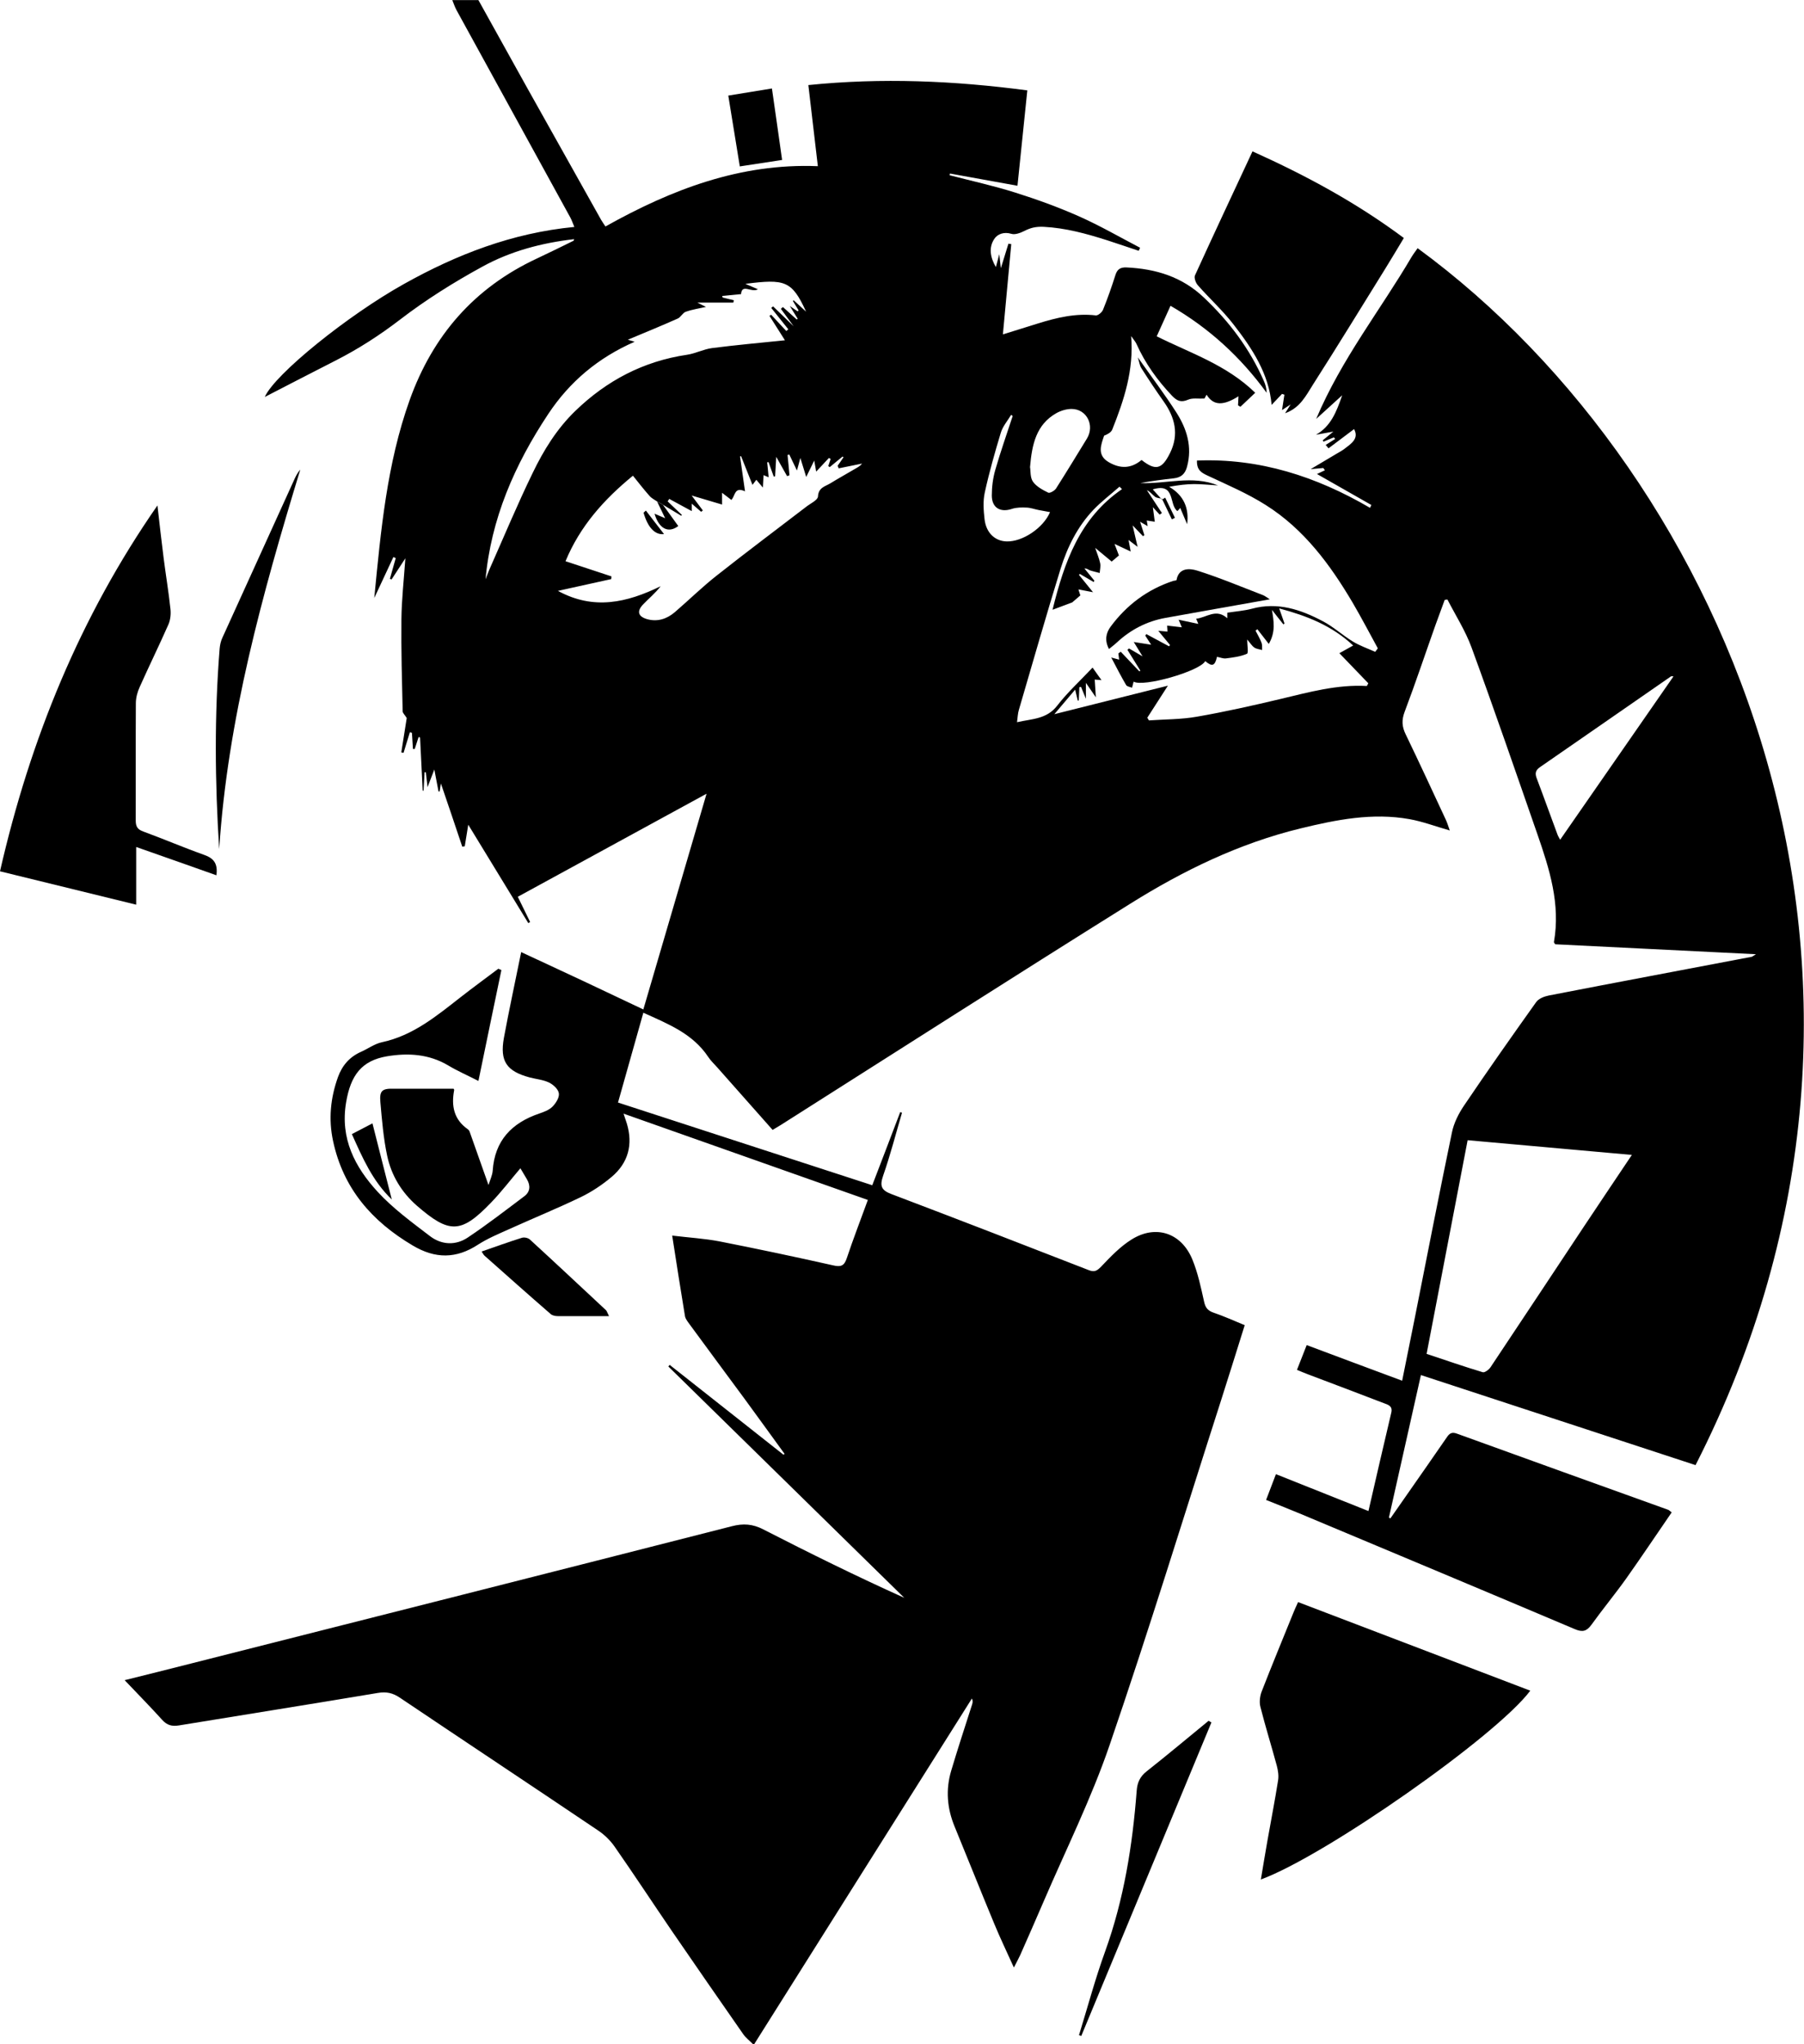
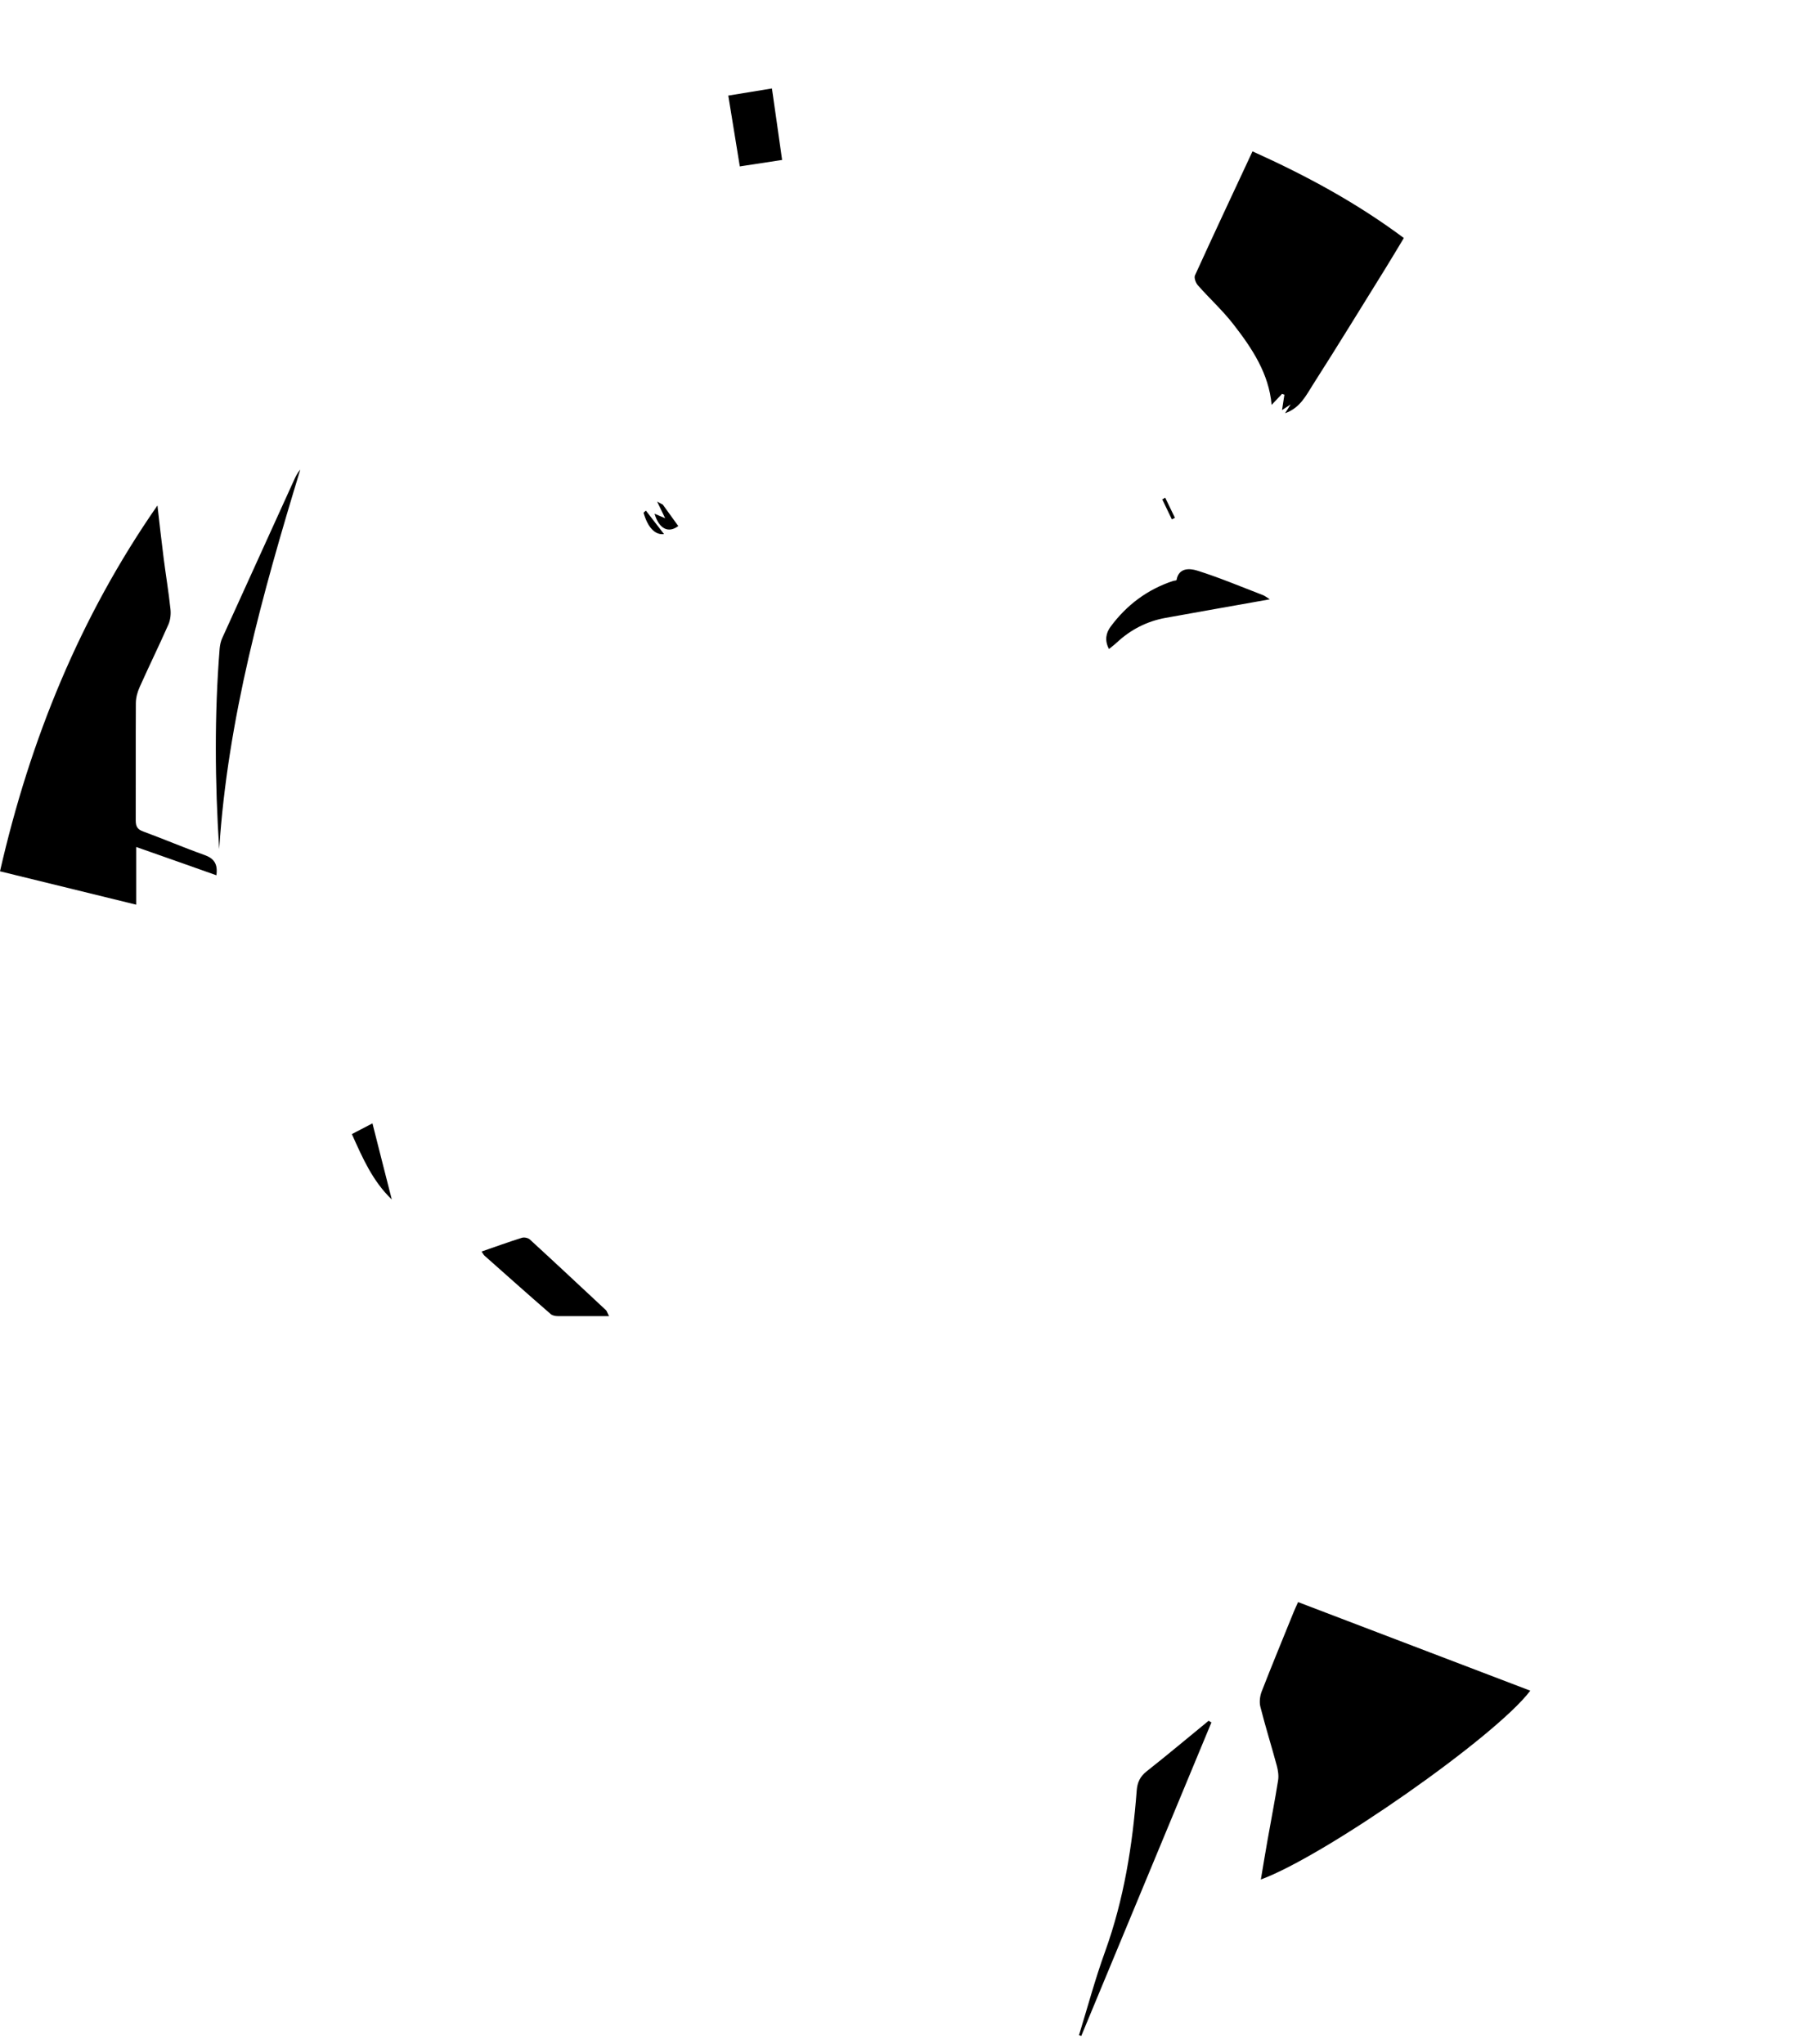
<svg xmlns="http://www.w3.org/2000/svg" id="Ebene_2" viewBox="0 0 159.5 180.71">
  <defs>
    <style>.cls-1{fill:#000;stroke-width:0}</style>
  </defs>
  <g id="Ebene_1-2">
    <g id="ZeAHOV">
-       <path d="M102.73 44.09c-.2-.06-.45-.06-.61-.18-.24-.18-.41-.44-.72-.58l1.33 2.02-.2.14c-.2-.22-.4-.43-.6-.66.06.44.11.87.17 1.29-.23-.04-.47-.07-.71-.11.02.13.04.27.08.5-.23-.14-.41-.24-.67-.39.15.46.26.82.38 1.18-.04.03-.08.07-.12.1-.26-.27-.51-.54-.92-.96.17.74.3 1.27.44 1.9-.29-.22-.52-.39-.8-.61.06.34.12.61.19 1.02-.51-.24-.93-.43-1.43-.67.15.4.28.74.39 1.02-.21.18-.4.33-.64.54-.42-.35-.89-.74-1.46-1.21.17.51.35.92.44 1.35.06.28-.02.58-.04.87-.29-.08-.59-.14-.88-.24-.13-.05-.23-.17-.47-.16.29.36.59.72.88 1.08l-.06.12-1.23-.72c-.02.03-.05.06-.07.09.37.46.75.93 1.24 1.53-.51-.1-.86-.17-1.29-.25.08.25.13.43.17.53-.27.24-.52.45-.72.62-.52.2-1.03.39-1.74.65 1.04-4.21 2.39-8.09 6.14-10.66-.07-.07-.14-.15-.22-.22-.77.68-1.59 1.3-2.3 2.04-1.41 1.48-2.31 3.3-2.91 5.22-1.28 4.14-2.47 8.32-3.69 12.48-.09.3-.1.63-.16 1.08 1.35-.31 2.62-.26 3.55-1.46.91-1.18 2.03-2.2 3.13-3.37.32.45.51.73.79 1.11-.27-.02-.44-.04-.6-.05l.1 1.57c-.35-.51-.6-.87-.88-1.28v1.41c-.2-.49-.32-.77-.43-1.05-.05 0-.1.02-.15.02-.02.39-.03.79-.05 1.18-.03 0-.06 0-.09.01-.07-.29-.14-.59-.23-.97l-1.84 2.17c3.4-.85 6.65-1.67 10.04-2.52-.65 1.01-1.23 1.92-1.82 2.83.05.08.09.16.14.24 1.42-.1 2.86-.08 4.26-.33 2.47-.43 4.92-.98 7.36-1.56 2.52-.6 5.02-1.3 7.65-1.15.04-.08.09-.16.13-.24-.84-.87-1.69-1.75-2.56-2.66.35-.2.72-.4 1.22-.68-1.88-1.76-4.08-2.62-6.54-3.28.19.53.33.93.47 1.34l-.1.07c-.34-.43-.68-.85-1.01-1.28.16 1 .34 1.94-.28 3.01-.38-.48-.69-.89-1.01-1.3l-.16.13c.18.35.39.7.53 1.07.07.19.04.42.05.64-.23-.07-.5-.09-.69-.22-.23-.16-.38-.43-.63-.71 0 .51.13 1.2-.02 1.26-.57.25-1.23.33-1.86.41-.25.03-.52-.09-.79-.14-.18.8-.42.9-1.04.38-.48.9-5.52 2.33-6.33 1.81-.05.18-.09.36-.14.54-.18-.07-.44-.1-.52-.23-.43-.73-.82-1.49-1.32-2.44.42.11.55.15.7.19-.02-.2-.05-.37-.07-.55l.21-.15 1.64 1.73c.03-.02.07-.03.1-.05-.38-.62-.77-1.24-1.15-1.85l.14-.12c.33.19.65.38 1.2.7-.33-.55-.54-.87-.78-1.27.54.08.99.15 1.54.24-.21-.33-.37-.56-.52-.8.03-.05.06-.09.09-.14l2.01 1.08.09-.11c-.32-.39-.64-.78-1.04-1.26l.81.07c0-.16-.02-.31-.03-.53.45.05.86.1 1.3.15-.06-.15-.12-.3-.28-.67.67.14 1.2.26 1.74.37-.05-.11-.12-.28-.19-.46.9-.08 1.75-.95 2.75-.04v-.49c.78-.12 1.49-.17 2.17-.35 2.28-.62 4.33.07 6.29 1.11.93.49 1.73 1.23 2.63 1.78.62.38 1.32.62 1.99.92l.23-.31c-.73-1.34-1.44-2.69-2.21-4.01-2-3.39-4.32-6.53-7.7-8.66-1.61-1.02-3.39-1.78-5.12-2.59-.56-.26-.99-.49-.96-1.34 5.53-.22 10.56 1.41 15.3 4.18.04-.08.08-.17.12-.25-1.56-.89-3.12-1.78-4.81-2.74.22-.11.46-.22.7-.33l-.14-.2c-.3.03-.6.05-1.12.1.88-.52 1.59-.94 2.29-1.36.23-.14.47-.26.68-.42.61-.47 1.33-.91.87-1.76-.71.54-1.49 1.12-2.26 1.7-.08-.1-.17-.2-.25-.3.28-.18.56-.36.84-.53-.04-.05-.08-.09-.12-.14-.3.13-.61.25-.91.38-.02-.04-.05-.08-.07-.12l.94-.77c-.63.11-1.08.2-1.54.28 1.31-.74 1.81-2.01 2.32-3.49-.8.73-1.46 1.33-2.3 2.09 2.24-5.3 5.67-9.61 8.43-14.31.16-.27.36-.52.54-.78 27.67 20.27 46.45 64.68 24.57 107.57-8.04-2.63-16.1-5.28-24.28-7.96-.96 4.27-1.89 8.43-2.83 12.6.04.02.09.05.13.07.49-.71.99-1.41 1.48-2.12 1.16-1.67 2.34-3.34 3.49-5.02.24-.36.44-.53.92-.35 6.22 2.26 12.45 4.49 18.67 6.73.08.03.14.1.31.23-1.34 1.95-2.65 3.91-4.01 5.83-.99 1.39-2.09 2.72-3.09 4.11-.42.57-.78.67-1.46.38-8.05-3.41-16.12-6.78-24.18-10.16-1-.42-2.02-.82-3.12-1.26.3-.78.57-1.5.87-2.28 2.77 1.1 5.44 2.17 8.18 3.26.68-2.96 1.34-5.83 2.02-8.7.14-.6-.3-.7-.67-.84-2.23-.86-4.47-1.7-6.71-2.55-.3-.11-.59-.24-.96-.39.29-.74.56-1.41.86-2.19 2.83 1.06 5.58 2.09 8.44 3.15.39-1.93.76-3.77 1.13-5.61 1.08-5.45 2.14-10.9 3.27-16.33.17-.84.59-1.67 1.07-2.38 2.08-3.08 4.22-6.12 6.38-9.15.22-.31.71-.5 1.11-.58 5.97-1.16 11.95-2.28 17.93-3.42.05 0 .09-.05.39-.23-6.09-.3-11.94-.59-17.75-.88-.06-.1-.12-.16-.11-.2.59-3.34-.39-6.44-1.46-9.52-1.92-5.52-3.82-11.04-5.83-16.53-.54-1.47-1.41-2.83-2.13-4.23-.08.01-.16.03-.24.04-.27.74-.54 1.47-.81 2.21-.91 2.56-1.77 5.14-2.73 7.68-.28.74-.24 1.32.1 2.01 1.21 2.5 2.37 5.02 3.54 7.53.13.28.22.58.35.95-1.26-.36-2.39-.79-3.56-1-3.28-.59-6.47.05-9.64.82-5.43 1.32-10.4 3.74-15.09 6.68-10.32 6.45-20.57 13.01-30.85 19.53-.22.14-.45.27-.73.44-1.64-1.86-3.27-3.69-4.89-5.52-.27-.31-.59-.6-.81-.94-1.37-2.06-3.55-2.91-5.73-3.9-.74 2.64-1.48 5.24-2.24 7.94 7.52 2.45 14.95 4.86 22.48 7.31.84-2.19 1.66-4.32 2.47-6.46.05.02.11.04.16.05-.55 1.86-1.03 3.74-1.67 5.57-.31.9-.17 1.28.73 1.62 5.83 2.21 11.64 4.46 17.44 6.72.5.2.73.08 1.1-.3.83-.87 1.68-1.77 2.69-2.4 2.15-1.35 4.41-.59 5.38 1.76.49 1.19.76 2.48 1.04 3.74.12.54.33.79.85.97.91.31 1.8.71 2.74 1.1-.72 2.29-1.4 4.49-2.1 6.67-3.26 10.15-6.38 20.34-9.84 30.43-1.62 4.74-3.87 9.26-5.85 13.87-.67 1.57-1.37 3.14-2.06 4.71-.14.31-.31.61-.56 1.1-.64-1.42-1.24-2.66-1.76-3.93-1.18-2.84-2.31-5.69-3.48-8.53-.67-1.62-.8-3.27-.3-4.94.57-1.92 1.2-3.83 1.81-5.74.06-.18.14-.36.02-.64-6.4 10.16-12.81 20.32-19.29 30.62-.34-.35-.69-.61-.93-.95-2.13-3.05-4.24-6.11-6.35-9.18-1.68-2.46-3.32-4.96-5.03-7.41-.38-.54-.88-1.03-1.43-1.4-5.83-3.93-11.69-7.81-17.53-11.74-.63-.43-1.2-.56-1.97-.43-5.86.98-11.72 1.91-17.58 2.87-.61.1-1.05-.01-1.48-.49-1.06-1.17-2.17-2.3-3.32-3.51 1.93-.48 3.9-.97 5.86-1.47 15.95-4.04 31.89-8.07 47.83-12.14 1.01-.26 1.84-.2 2.77.28 4.1 2.1 8.23 4.14 12.47 6.05-6.95-6.82-13.91-13.63-20.86-20.45l.12-.14c3.35 2.65 6.71 5.29 10.06 7.94.03-.02.06-.05.1-.07-1.18-1.62-2.35-3.25-3.54-4.87-1.63-2.21-3.27-4.42-4.89-6.63-.15-.21-.34-.44-.38-.69-.38-2.3-.74-4.6-1.13-7.11 1.5.18 2.85.26 4.17.51 3.36.66 6.71 1.37 10.05 2.12.69.16.99.06 1.22-.64.56-1.68 1.2-3.33 1.86-5.14-7.14-2.52-14.26-5.04-21.6-7.63l.29.87c.56 1.86.13 3.48-1.34 4.72-.83.7-1.76 1.32-2.73 1.79-2.1 1.01-4.26 1.89-6.38 2.85-.91.41-1.85.8-2.69 1.34-1.94 1.27-3.79 1.28-5.8.08-3.61-2.14-6.13-5.03-7.03-9.22-.42-1.94-.23-3.81.43-5.66.37-1.02 1.02-1.78 2.03-2.23.62-.27 1.2-.71 1.85-.85 2.77-.59 4.86-2.34 7-4.01 1.09-.85 2.2-1.66 3.3-2.49l.27.12c-.67 3.2-1.33 6.41-2.03 9.8-1.02-.52-1.87-.89-2.67-1.37-1.7-1.01-3.54-1.12-5.41-.81-2.25.38-3.22 1.68-3.62 4.08-.54 3.19.78 5.71 2.78 7.89 1.36 1.48 3.03 2.7 4.64 3.93 1.02.78 2.27.84 3.34.12 1.71-1.14 3.35-2.41 5-3.65.52-.39.56-.94.22-1.51-.2-.33-.39-.66-.57-.96-.87 1.02-1.68 2.09-2.61 3.05-2.64 2.74-3.67 2.75-6.54.26-1.36-1.19-2.26-2.68-2.63-4.42-.33-1.55-.46-3.15-.6-4.74-.09-1.03.17-1.22 1.24-1.18h5.23c0-.01.07.07.05.14-.26 1.38-.02 2.58 1.21 3.44.07.05.13.13.16.21.54 1.52 1.08 3.04 1.67 4.72.15-.48.34-.86.37-1.26.18-2.67 1.68-4.23 4.12-5.06.41-.14.87-.31 1.17-.61.3-.31.62-.81.56-1.18-.05-.36-.5-.77-.87-.95-.52-.25-1.14-.3-1.71-.45-2.04-.55-2.65-1.43-2.28-3.49.46-2.49 1-4.97 1.53-7.59 1.86.87 3.64 1.69 5.41 2.52 1.76.83 3.52 1.66 5.39 2.55 1.84-6.29 3.68-12.56 5.59-19.07-5.67 3.1-11.15 6.08-16.69 9.11.38.78.74 1.5 1.09 2.23-.05.03-.11.07-.16.1-1.74-2.86-3.49-5.72-5.31-8.7-.13.77-.22 1.34-.31 1.91-.07 0-.15.02-.22.03-.62-1.85-1.24-3.69-1.89-5.59-.04.27-.07.49-.11.71h-.1c-.11-.57-.22-1.13-.37-1.94-.22.56-.36.94-.6 1.56l-.15-1.32h-.11l-.09 1.63h-.08c-.08-1.57-.15-3.13-.23-4.7-.04-.01-.09-.03-.13-.04-.11.35-.22.7-.34 1.05h-.16l-.09-1.42-.18-.06c-.19.61-.37 1.21-.56 1.82-.07 0-.13-.02-.2-.03.17-1.08.34-2.17.48-3.04-.17-.28-.36-.44-.36-.6-.06-2.72-.14-5.43-.11-8.15.02-1.7.21-3.39.35-5.37-.5.76-.86 1.32-1.22 1.87-.05-.02-.1-.04-.15-.05l.52-1.84-.21-.09c-.56 1.21-1.13 2.41-1.69 3.62.58-5.94 1.11-11.85 3.13-17.5 2.05-5.71 5.71-9.92 11.23-12.5 1.09-.51 2.18-1.05 3.26-1.58.02 0 .02-.05.05-.14-2.87.33-5.62 1.06-8.11 2.43-2.53 1.38-5 2.93-7.28 4.68-1.8 1.38-3.66 2.58-5.66 3.6-2.07 1.05-4.14 2.13-6.3 3.24.88-2.01 7.34-7.22 12.31-9.99 4.65-2.6 9.56-4.51 15.06-5.04-.14-.34-.23-.6-.36-.84C47.07 13.11 43.71 7 40.36.89c-.15-.28-.25-.58-.37-.88h2.31c1.43 2.58 2.86 5.16 4.3 7.74l6.54 11.67c.08.15.19.29.39.6 5.82-3.26 11.92-5.61 18.78-5.33-.29-2.51-.56-4.78-.84-7.17 6.48-.66 12.85-.39 19.36.47-.29 2.83-.58 5.61-.87 8.43-2.05-.37-4.01-.73-5.97-1.08 0 .05-.02.1-.03.15 1.93.5 3.89.93 5.79 1.53 1.91.6 3.81 1.29 5.64 2.1 1.85.82 3.61 1.84 5.41 2.78l-.12.27c-.93-.31-1.86-.63-2.79-.93-1.83-.58-3.66-1.09-5.62-1.19-.7-.03-1.16.09-1.71.37-.34.17-.81.35-1.14.25-.66-.2-1.23.02-1.51.45-.5.75-.37 1.62.14 2.49.09-.36.16-.63.3-1.14.06.54.1.85.14 1.24.24-.77.45-1.47.67-2.17.08.01.16.03.25.04-.25 2.63-.49 5.27-.74 7.98.99-.31 2.04-.63 3.08-.96 1.67-.52 3.36-.93 5.14-.72.19.02.54-.27.63-.49.41-1.01.77-2.04 1.1-3.08.16-.51.44-.69.97-.67 2.59.12 4.92.82 6.86 2.67 2.24 2.12 4.05 4.53 5.29 7.36.14.31.24.64.25 1.05-2.29-3.14-5.06-5.7-8.5-7.69-.4.89-.8 1.76-1.22 2.7 2.99 1.49 6.18 2.52 8.71 4.99-.47.45-.89.85-1.31 1.24-.07-.04-.14-.09-.21-.13.01-.27.03-.53.04-.8-1.36.86-2.22.83-2.82-.14-.11.19-.19.35-.19.34-.55.03-1.06-.07-1.44.1-.63.27-.98.12-1.43-.35-1.29-1.36-2.37-2.86-3.14-4.58-.09-.2-.25-.37-.47-.69.25 3.03-.64 5.67-1.67 8.26-.1.25-.41.42-.72.54-.26.78-.67 1.71.4 2.34 1.06.62 2.01.56 2.91-.19 1.24.97 1.8.84 2.52-.62.81-1.64.44-3.14-.58-4.57-.68-.96-1.33-1.94-1.96-2.93-.15-.23-.18-.54-.31-.95 1.2 1.71 2.36 3.24 3.4 4.86.93 1.45 1.43 3.04.95 4.81-.17.63-.52.95-1.16 1.02-.99.11-1.98.24-2.97.42 2.29.1 4.6-.72 6.87.21-.7-.04-1.4-.12-2.1-.12-.69 0-1.39.09-2.22.24 1.3.76 1.77 1.89 1.59 3.31-.2-.47-.4-.94-.61-1.44-.09.11-.17.2-.25.28-.77-.56-.14-2.54-2.18-1.92.32.36.58.65.84.93l-.02-.07Zm-44.14.5c-.16-.09-.33-.17-.49-.26-.23-.16-.49-.28-.67-.49-.5-.56-.96-1.16-1.47-1.79-2.59 2.12-4.69 4.49-5.96 7.56 1.4.46 2.73.9 4.06 1.34 0 .08-.01.16-.02.24-1.53.34-3.07.68-4.71 1.04 3.16 1.73 6.11 1.04 9.08-.41-.48.63-1.06 1.09-1.56 1.62-.57.6-.43 1.06.36 1.29.93.26 1.76-.02 2.47-.63 1.23-1.06 2.39-2.2 3.67-3.21 2.62-2.07 5.29-4.07 7.94-6.1.37-.29 1.01-.58 1.03-.9.04-.8.64-.89 1.1-1.17.75-.46 1.53-.89 2.29-1.34.13-.07.25-.15.37-.25.08-.07.15-.17.13-.15-.65.13-1.35.28-2.06.42-.03-.08-.06-.15-.09-.23.17-.25.34-.5.52-.75l-.09-.06c-.38.31-.75.62-1.13.93-.04-.03-.08-.06-.13-.09l.21-.63-.15-.09c-.36.39-.72.77-1.13 1.21-.06-.34-.1-.57-.17-.98-.26.53-.44.89-.71 1.45l-.52-1.68c-.1.38-.17.66-.3 1.11-.28-.58-.48-1-.68-1.42-.05.02-.1.04-.15.05.06.6.12 1.19.17 1.79l-.21.08c-.29-.51-.58-1.03-.96-1.71-.04.71-.07 1.22-.1 1.73-.04 0-.08.01-.12.02-.15-.43-.31-.85-.46-1.28-.04 0-.08.01-.12.02.04.43.08.85.13 1.32-.15-.07-.29-.12-.45-.19-.02.34-.03.64-.06 1.1l-.58-.69c-.11.15-.21.27-.34.45-.36-.91-.69-1.73-1.01-2.54l-.09.03c.14 1 .29 2 .44 3.08-.96-.44-.85.41-1.21.76-.24-.18-.48-.37-.82-.63v1.04c-.95-.28-1.82-.54-2.69-.8.32.43.66.87.99 1.32l-.15.12c-.25-.22-.51-.44-.83-.72v.66c-.71-.39-1.35-.74-1.99-1.08-.05.07-.09.15-.14.22l1.26 1.2-.06.07c-.55-.33-1.09-.66-1.64-.99Zm67.55 75.09c1.71.57 3.33 1.13 4.96 1.62.17.05.55-.23.69-.45 2.77-4.15 5.52-8.31 8.28-12.47 1.37-2.06 2.75-4.11 4.21-6.29-4.92-.44-9.69-.87-14.52-1.3-1.22 6.33-2.41 12.55-3.63 18.9ZM42.89 51.31c.13-.32.24-.65.38-.97 1.27-2.86 2.47-5.75 3.84-8.56.96-1.99 2.12-3.87 3.75-5.45 2.78-2.69 6.03-4.4 9.88-4.97.75-.11 1.46-.49 2.21-.59 2.1-.27 4.21-.46 6.45-.69-.53-.84-.95-1.5-1.37-2.16.05-.03.1-.06.15-.1.45.48.9.96 1.34 1.44l.18-.15c-.5-.63-1.01-1.26-1.51-1.89.05-.05.11-.09.16-.14.65.63 1.31 1.27 1.82 1.76-.29-.4-.71-.97-1.13-1.54.06-.05.12-.11.18-.16l1.22 1.1.09-.06c-.2-.32-.41-.65-.7-1.13.34.23.51.35.69.47.03-.03.06-.05.09-.08l-.51-.84c.03-.02.05-.04.08-.05.32.3.65.59 1.09 1-1.26-2.76-1.88-2.9-5.37-2.46.27.12.64.28 1.11.48-.57.34-1.42-.54-1.49.43-.57.06-1.12.11-1.66.16 0 .05.02.09.03.14l.99.24c-.01.07-.03.14-.04.21h-3.18c.41.2.63.31.76.38-.57.13-1.2.22-1.79.43-.27.09-.44.48-.71.6-1.44.64-2.9 1.24-4.41 1.87.21.06.36.11.6.18-3.24 1.42-5.75 3.54-7.64 6.39-2.96 4.46-5.07 9.26-5.55 14.7Zm105.07 8.48c-.11 0-.18-.03-.22 0-3.86 2.67-7.71 5.35-11.58 8.02-.44.3-.45.6-.27 1.05.62 1.63 1.2 3.27 1.81 4.9.06.17.17.33.24.47 3.35-4.83 6.68-9.62 10.02-14.44Zm-56.89-18.5c.06.33 0 .92.26 1.29.3.43.86.73 1.35.97.14.07.56-.17.69-.37.93-1.46 1.83-2.94 2.73-4.41.71-1.17-.02-2.62-1.36-2.62-.45 0-.94.15-1.34.37-1.78 1.01-2.16 2.75-2.33 4.77Zm-1.54-4.52-.13-.1c-.31.52-.74 1.01-.91 1.57-.53 1.75-1.03 3.51-1.42 5.29-.17.76-.11 1.59-.02 2.38.14 1.19.92 1.92 1.94 1.95 1.4.05 3.25-1.18 3.85-2.59-.35-.07-.69-.12-1.03-.19-.35-.07-.69-.2-1.04-.21-.43-.02-.89-.02-1.29.11-1.02.35-1.79-.08-1.79-1.18 0-.76.1-1.54.31-2.27.46-1.6 1.02-3.18 1.54-4.77Z" class="cls-1" />
      <path d="M111.48 166.13c.2-1.18.38-2.3.58-3.42.31-1.77.66-3.54.94-5.32.07-.42 0-.88-.11-1.3-.47-1.74-1.01-3.46-1.45-5.2-.11-.41-.05-.93.1-1.34.91-2.34 1.87-4.66 2.81-6.98.11-.27.23-.54.42-.95 6.85 2.61 13.67 5.21 20.53 7.83-3.04 4.05-18.15 14.61-23.82 16.69ZM19.13 77.37c-2.37-.84-4.66-1.65-7.09-2.5v5.1c-4.07-1-8.01-1.96-12.04-2.95 2.67-11.68 7.08-22.5 13.92-32.34.18 1.56.35 3.12.55 4.67.19 1.49.44 2.98.6 4.48.05.44 0 .95-.17 1.35-.82 1.86-1.72 3.69-2.55 5.55-.2.44-.34.95-.34 1.44-.02 3.46 0 6.91-.01 10.37 0 .52.16.78.66.96 1.8.66 3.57 1.42 5.37 2.06.87.3 1.25.78 1.1 1.83Zm91.61-63.99c4.77 2.15 9.21 4.55 13.38 7.66-.55.91-1.07 1.79-1.61 2.66-2.13 3.43-4.24 6.88-6.42 10.29-.61.96-1.14 2.07-2.47 2.54l.49-.78c-.32.21-.53.35-.76.5.07-.47.14-.92.21-1.36-.07-.02-.14-.05-.21-.07-.33.35-.66.7-.92.97-.24-2.77-1.73-5-3.37-7.11-.95-1.23-2.12-2.29-3.15-3.46-.19-.21-.35-.66-.26-.87 1.65-3.62 3.34-7.22 5.08-10.95Zm-3.63 138.87c-3.84 9.24-7.67 18.48-11.51 27.72-.07-.02-.13-.05-.2-.07.76-2.47 1.43-4.97 2.31-7.4 1.66-4.6 2.42-9.36 2.79-14.2.05-.72.29-1.26.88-1.72 1.85-1.46 3.66-2.98 5.48-4.47.08.05.17.1.25.15Zm-87.73-77.2c-.38-5.93-.43-11.83.04-17.72.03-.32.1-.65.23-.93 2.13-4.7 4.27-9.4 6.41-14.1.13-.28.28-.55.49-.79-3.35 10.99-6.42 22.02-7.17 33.55Zm92.87-22.07c-3.24.58-6.23 1.1-9.21 1.64-1.64.3-3.06 1.03-4.28 2.16-.21.2-.44.37-.71.59-.4-.76-.27-1.41.14-1.97 1.42-1.92 3.26-3.3 5.54-4.05.1-.03.28-.03.29-.07.2-1.14 1.2-1.03 1.8-.85 1.98.62 3.9 1.43 5.85 2.18.18.07.34.21.59.36Zm-58.4 63.36h-4.53c-.22 0-.49-.05-.64-.19-1.96-1.7-3.9-3.43-5.84-5.15-.08-.07-.13-.18-.26-.37 1.22-.42 2.37-.84 3.55-1.21.21-.07.55 0 .71.14 2.26 2.07 4.5 4.17 6.74 6.26.06.05.08.15.27.53ZM64.39 8.45c1.34-.22 2.52-.41 3.86-.63.3 2.11.6 4.16.9 6.32l-3.74.57c-.34-2.08-.67-4.1-1.02-6.27Zm-29.75 97.58c-1.71-1.64-2.59-3.69-3.53-5.78.57-.3 1.11-.58 1.82-.95.58 2.27 1.12 4.44 1.71 6.73Zm68.09-61.94.02.07c.09-.06.18-.11.27-.17.29.59.57 1.19.86 1.78-.09.05-.18.09-.27.14-.29-.61-.59-1.22-.88-1.83Zm-44.14.5c.46.64.92 1.27 1.38 1.91-.87.66-1.7.26-2.1-1.09.31.13.55.23.94.4-.27-.56-.49-1.02-.71-1.47.16.09.33.17.49.26Zm-1.48.55c.53.68 1.05 1.37 1.6 2.07-.8.1-1.44-.59-1.81-1.89.07-.06.14-.13.21-.19Z" class="cls-1" />
    </g>
  </g>
</svg>